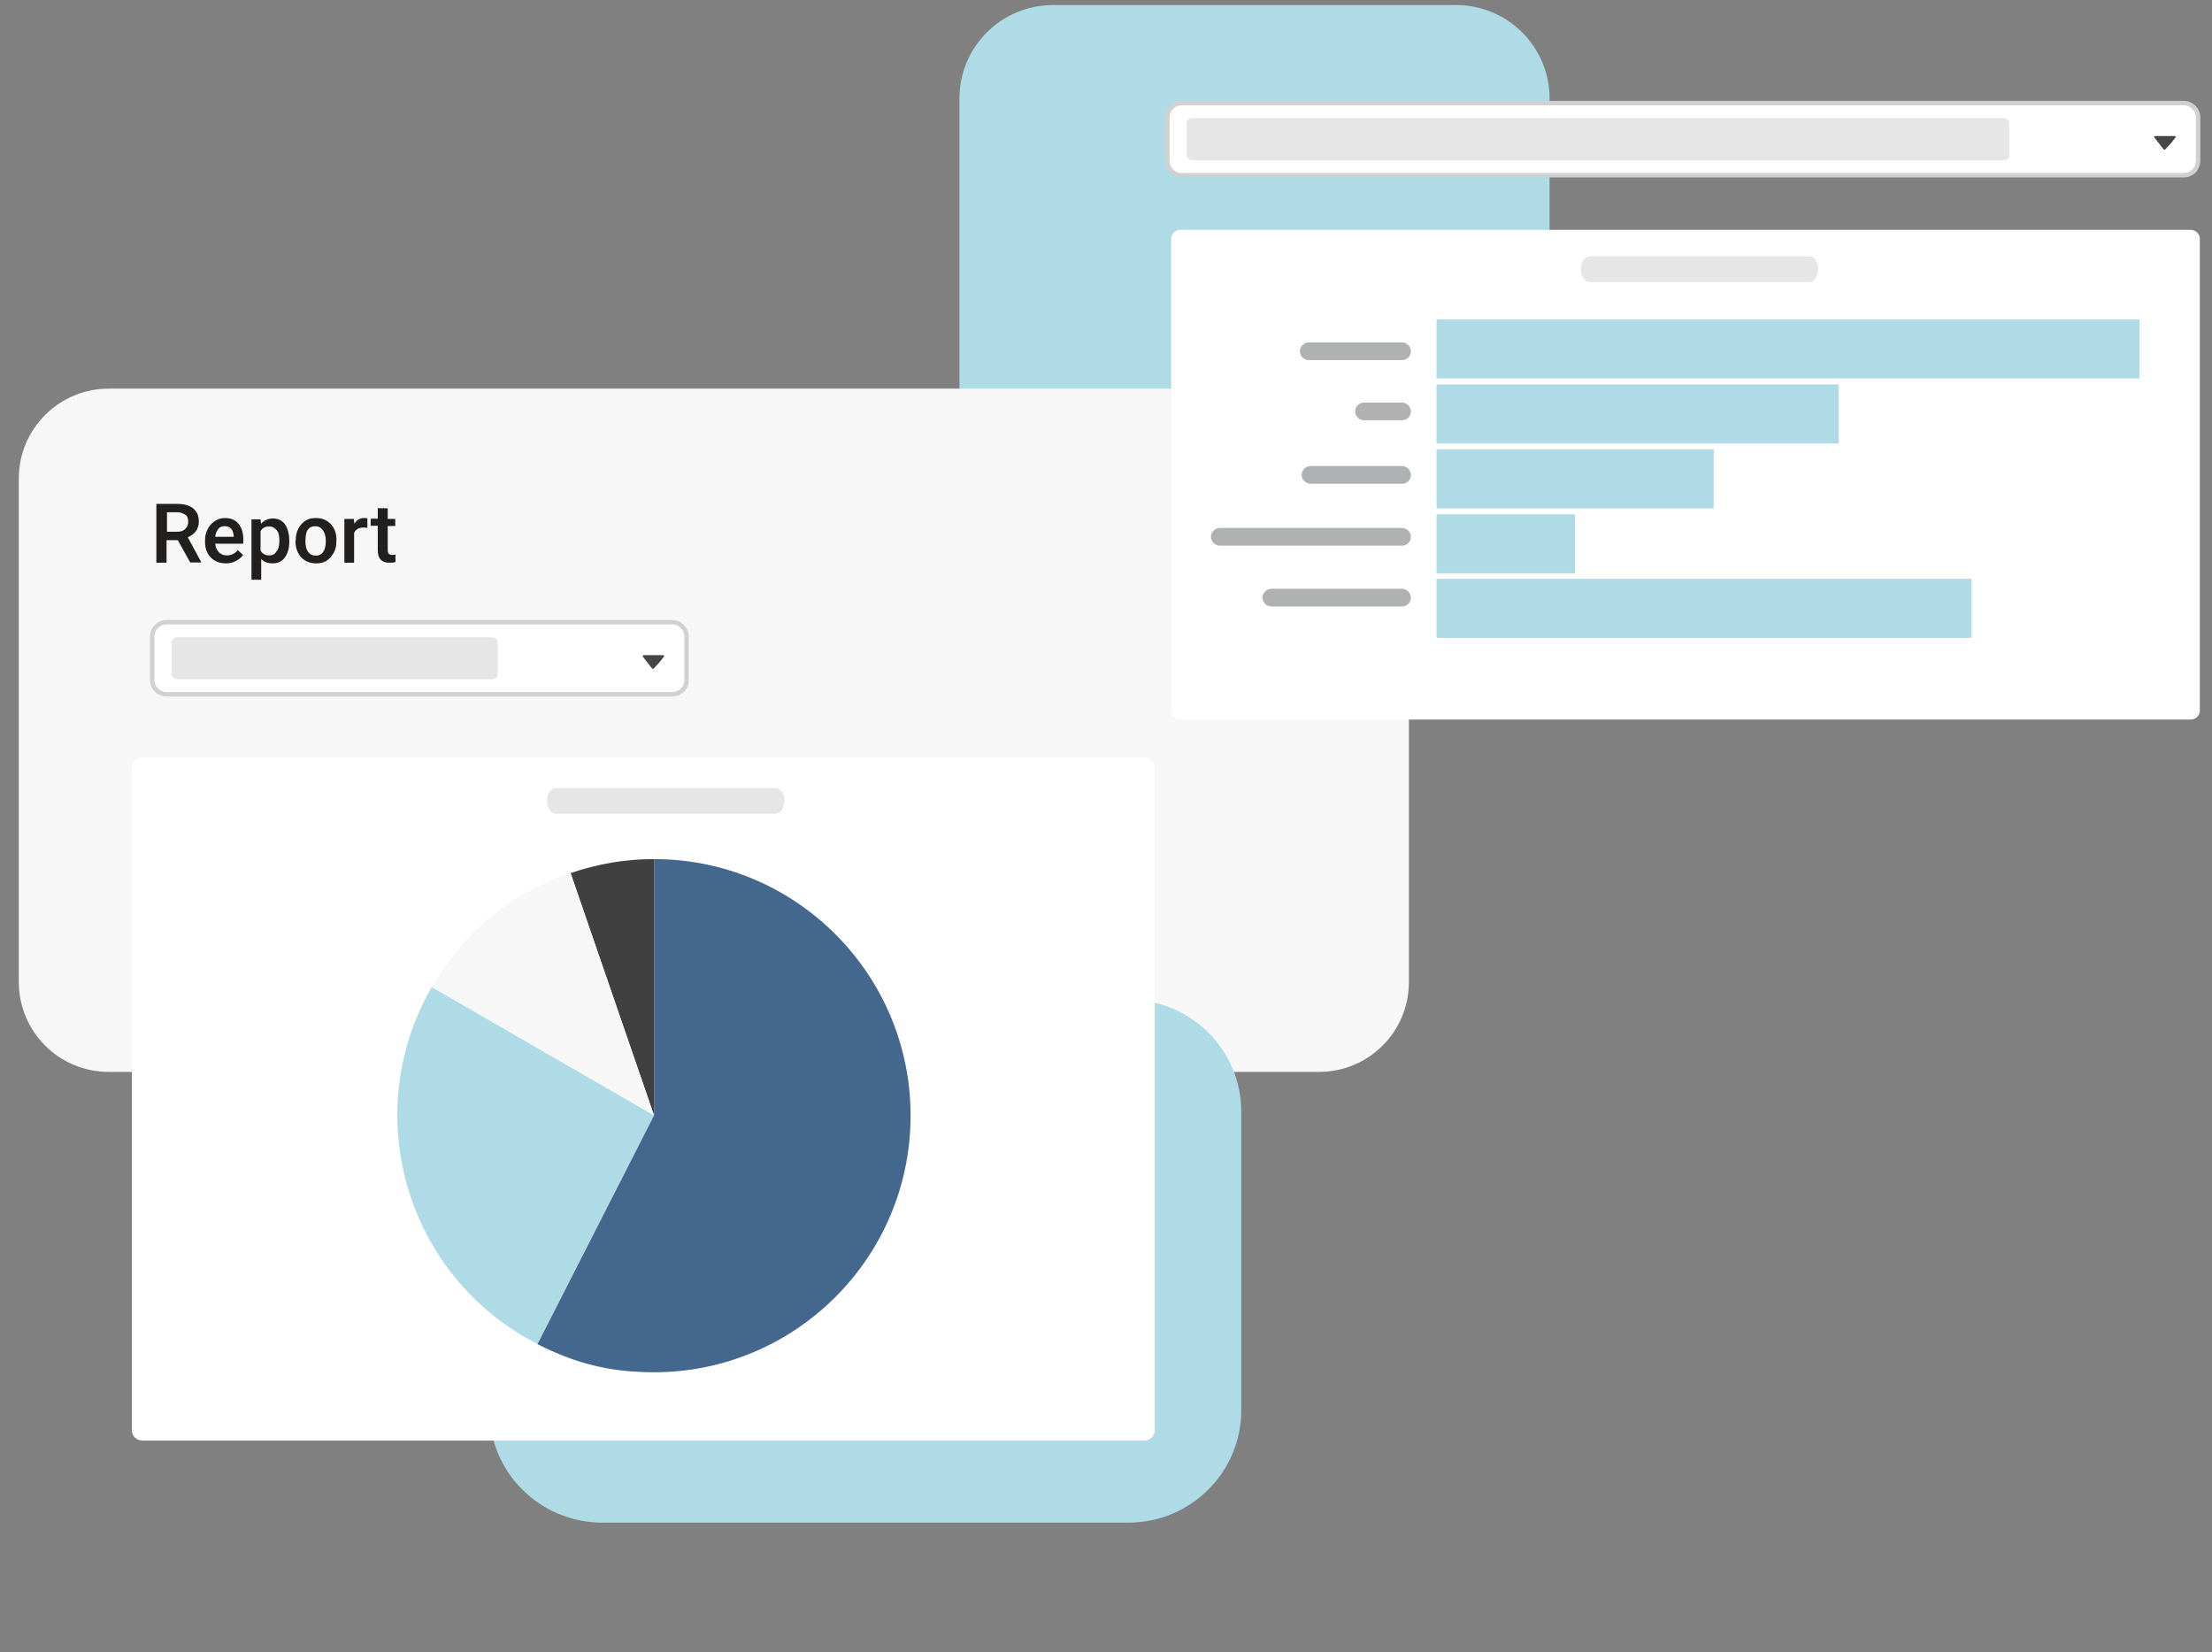
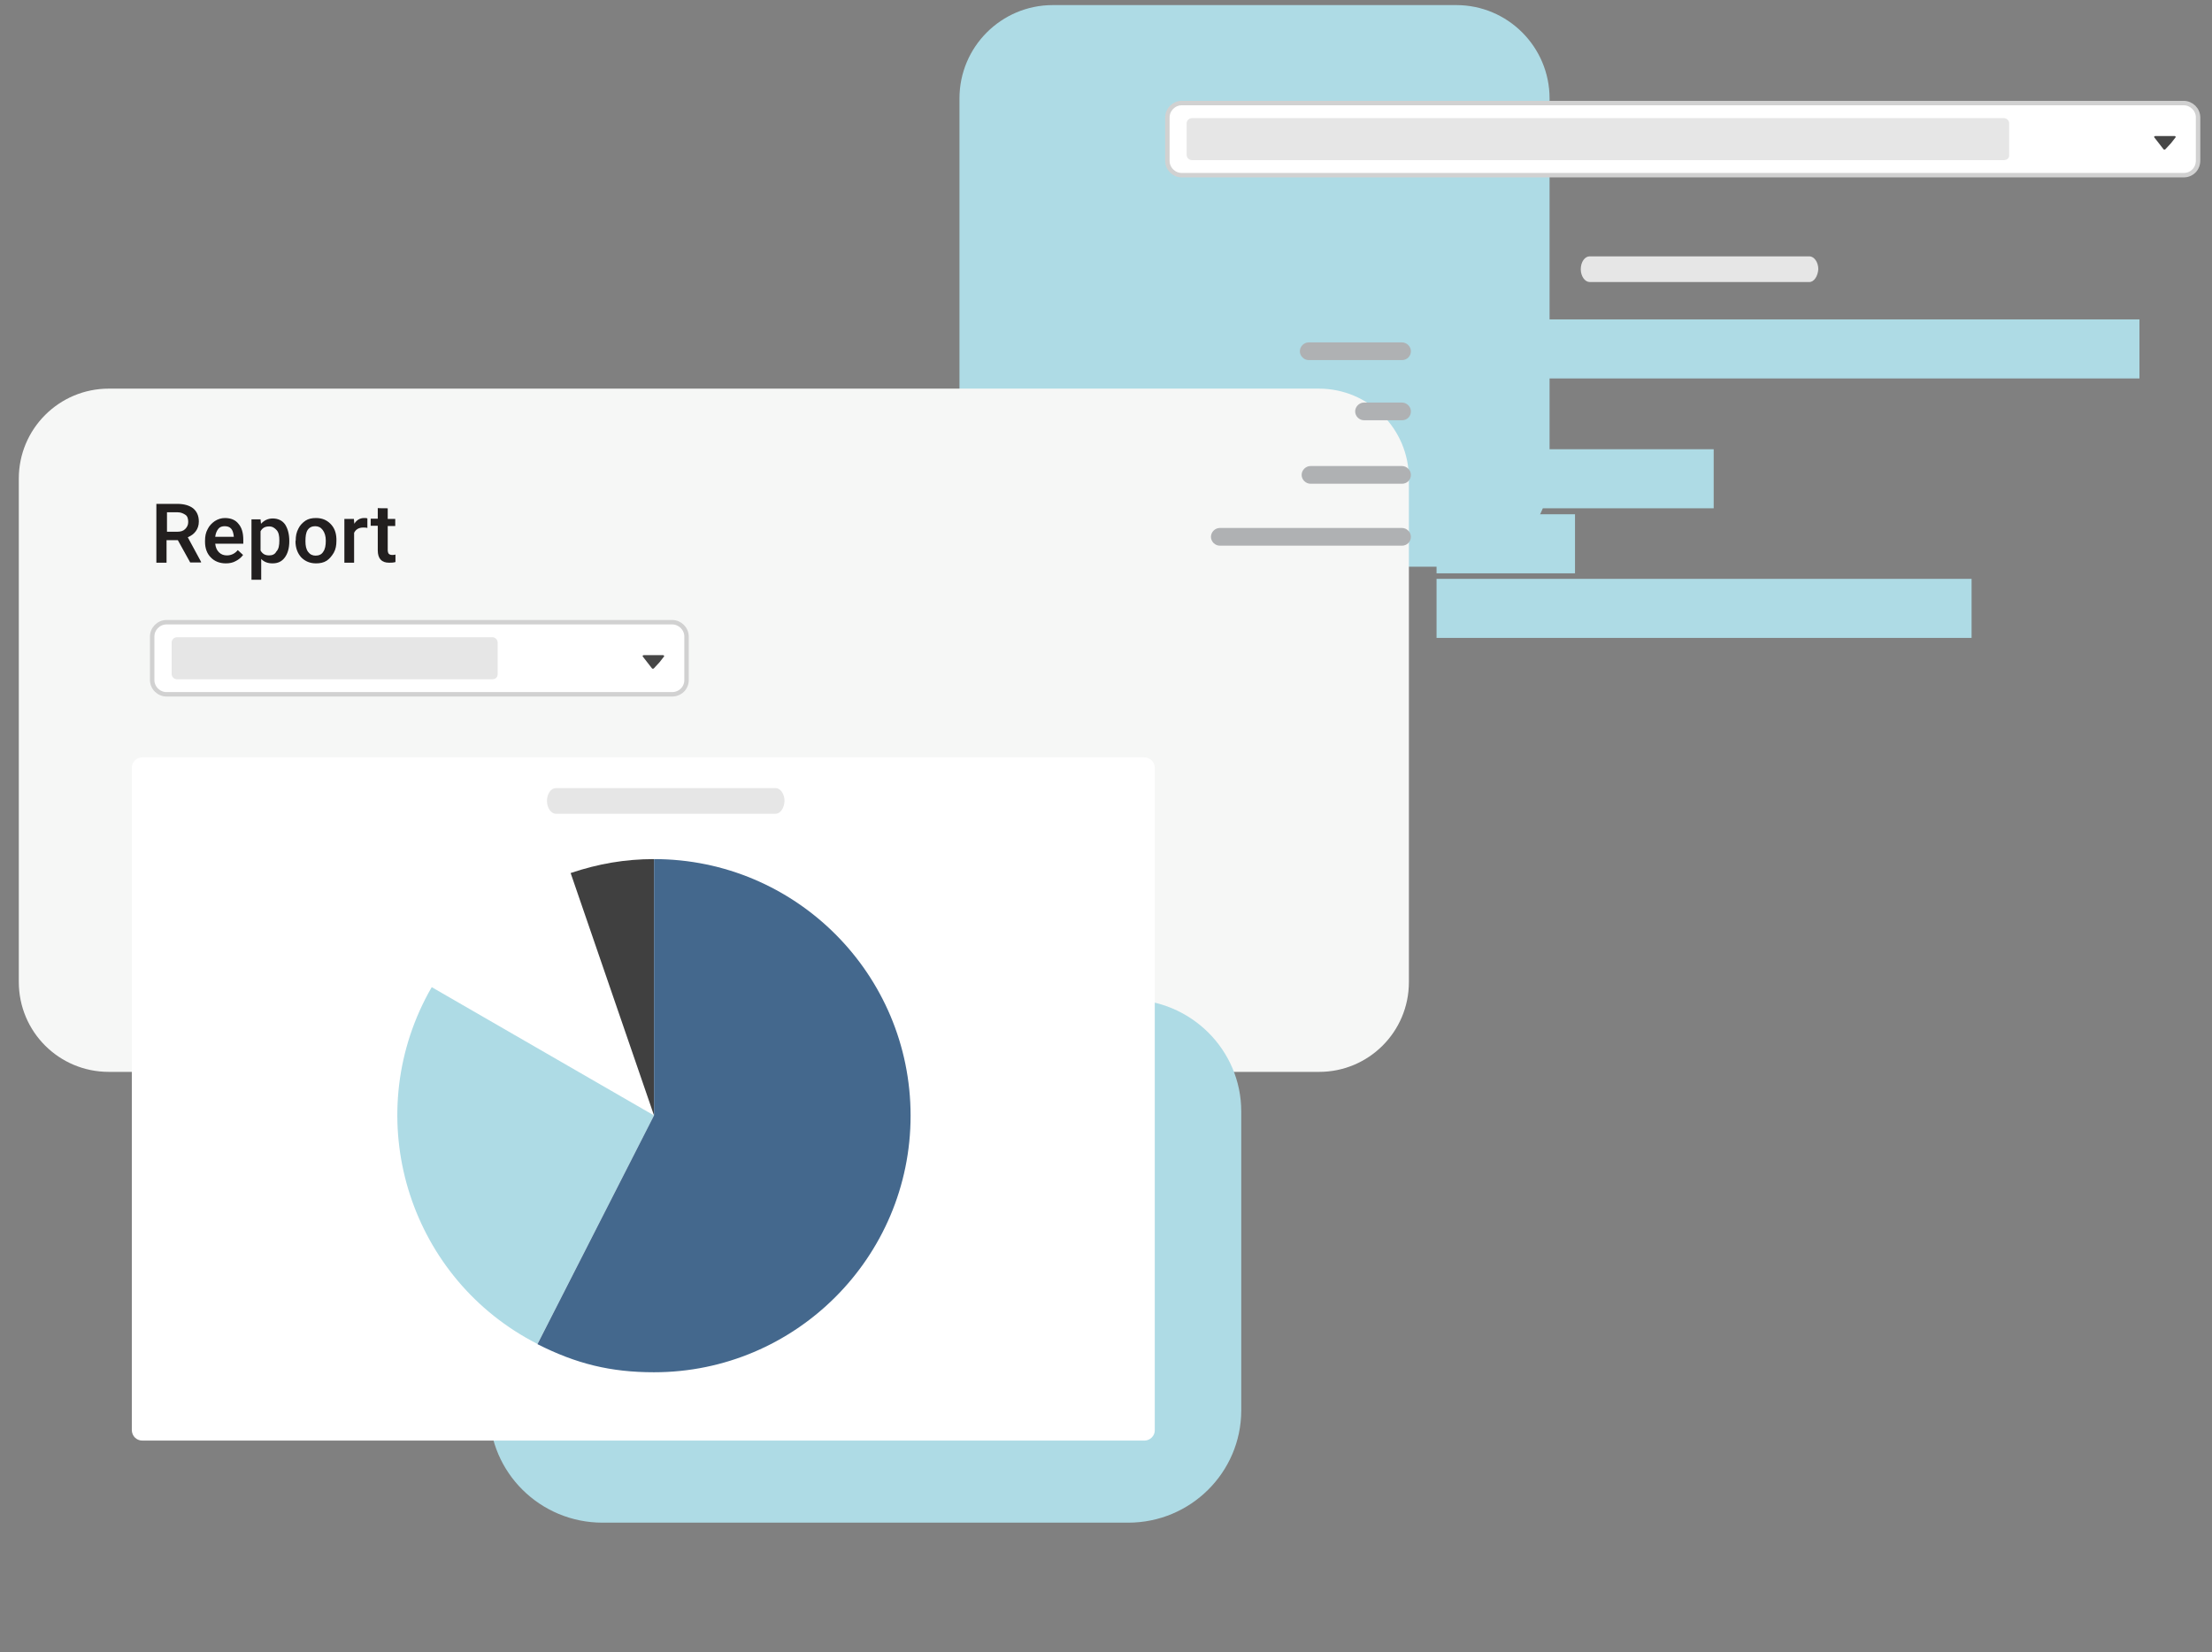
<svg xmlns="http://www.w3.org/2000/svg" version="1.1" id="Layer_1" x="0px" y="0px" viewBox="0 0 1000.1 747" style="enable-background:new 0 0 1000.1 747;" xml:space="preserve">
  <rect x="0" y="0" width="1000.1" height="747" fill="#808080" stroke="none" />
  <style type="text/css">
	.st0{fill:#FFFFFF;}
	.st1{fill:#D6D7D8;}
	.st2{fill:#FA615D;}
	.st3{fill:#DD4845;}
	.st4{fill:#FCBB41;}
	.st5{fill:#DCA244;}
	.st6{fill:#36CB4B;}
	.st7{fill:#28A835;}
	.st8{fill:#F5F5F5;}
	.st9{fill:#C8C7C9;}
	.st10{fill:#808080;}
	.st11{fill:#C5C5C5;}
	.st12{fill:#B6B8BA;}
	.st13{fill:#545454;}
	.st14{fill:#8BB5D5;}
	.st15{fill:#56BB55;}
	.st16{fill:#196FB1;}
	.st17{fill:#2D3E50;}
	.st18{fill:#309FD6;}
	.st19{fill:#949DA5;}
	.st20{fill:#269ED8;}
	.st21{opacity:0.32;fill:#A5A7AA;enable-background:new    ;}
	.st22{opacity:0.38;fill:#A5A7AA;enable-background:new    ;}
	.st23{fill:none;stroke:#FFFFFF;stroke-width:9.306;stroke-miterlimit:10;}
	.st24{clip-path:url(#SVGID_00000060020540515383306000000009294319852152868230_);}
	.st25{fill:#FBFBFB;}
	.st26{fill:#303030;}
	.st27{fill:#3258A3;}
	.st28{clip-path:url(#SVGID_00000046341117849510044630000011162615324935729297_);fill:#FBFBFB;}
	.st29{enable-background:new    ;}
	.st30{fill:#919AA2;}
	.st31{fill:none;stroke:#919AA2;stroke-width:8.164;stroke-linecap:round;stroke-miterlimit:10;}
	.st32{fill:#5A5A5A;}
	.st33{fill:#BBBDBF;}
	.st34{opacity:0.49;fill:none;stroke:#BBBBBC;stroke-width:0.518;stroke-miterlimit:10;enable-background:new    ;}
	.st35{fill:#00CB49;}
	.st36{fill:#EEEFEF;stroke:#BCBCBC;stroke-width:1.462;stroke-miterlimit:10;}
	.st37{opacity:0.32;fill:#AEB0B3;enable-background:new    ;}
	.st38{clip-path:url(#SVGID_00000152236193984562595710000002072362555533931699_);}
	.st39{fill:#EBEBEB;}
	.st40{fill:#EEEFEF;stroke:#BCBCBC;stroke-width:1.869;stroke-miterlimit:10;}
	.st41{fill:#EEEFEF;}
	.st42{fill:#BCBCBC;}
	.st43{fill:#666666;}
	.st44{fill:#DADBDC;}
	.st45{fill:#EEEFEF;stroke:#BCBCBC;stroke-width:1.832;stroke-miterlimit:10;}
	.st46{opacity:0.38;fill:#AEB0B3;enable-background:new    ;}
	.st47{fill:none;stroke:#FFFFFF;stroke-width:8.523;stroke-miterlimit:10;}
	.st48{fill:#ADB1B6;}
	.st49{fill:#FAFAFA;}
	.st50{fill:#B2E2EA;}
	.st51{fill:#ABAFB4;}
	.st52{fill:#8AB5D5;}
	.st53{fill:#F3F4F3;}
	.st54{fill:none;stroke:#000000;stroke-width:0.942;stroke-linecap:round;stroke-linejoin:round;stroke-miterlimit:10;}
	.st55{clip-path:url(#SVGID_00000131353234088382966340000013846023939160488069_);}
	.st56{fill:#00A6DF;stroke:#E4E4E4;stroke-width:2.564;stroke-miterlimit:10;}
	.st57{fill:#86CC24;stroke:#E4E4E4;stroke-width:2.564;stroke-miterlimit:10;}
	.st58{fill:#EFEFEF;}
	.st59{fill:#FFFFFF;stroke:#BCBCBC;stroke-width:1.339;stroke-linecap:round;stroke-linejoin:round;stroke-miterlimit:10;}
	.st60{fill:#787778;}
	.st61{fill:#565656;}
	.st62{fill:none;stroke:#8A8A8A;stroke-width:2.123;stroke-linecap:round;stroke-linejoin:round;stroke-miterlimit:10;}
	.st63{fill:#8A8A8A;}
	.st64{fill:#0087C5;}
	.st65{fill:#BDBFC1;}
	.st66{fill:none;stroke:#AFB1B4;stroke-width:0.813;stroke-miterlimit:10;}
	.st67{fill:#C8E0F4;}
	.st68{fill:none;stroke:#FFFFFF;stroke-width:0.813;stroke-miterlimit:10;}
	.st69{fill:#007AC0;}
	.st70{opacity:0.32;fill:#AFB1B4;enable-background:new    ;}
	.st71{opacity:0.38;fill:#AFB1B4;enable-background:new    ;}
	.st72{fill:none;stroke:#FFFFFF;stroke-width:5.643;stroke-miterlimit:10;}
	.st73{clip-path:url(#SVGID_00000105414718767636119750000005446971446206923661_);}
	.st74{fill:#FDFFC0;}
	.st75{fill:#C1E5C4;}
	.st76{fill:#196FB3;}
	.st77{clip-path:url(#SVGID_00000150068586951174105070000004050035034293571245_);}
	.st78{fill:#FFC2C5;}
	.st79{fill:#F1F1F1;}
	.st80{fill:#FCFDFC;}
	.st81{fill:#59B754;}
	.st82{fill:#25A0DA;}
	.st83{fill:#DBDCDD;}
	.st84{fill:none;stroke:#196FB3;stroke-width:1.967;stroke-miterlimit:10;}
	.st85{fill:none;stroke:#DBDCDD;stroke-width:0.728;stroke-miterlimit:10;}
	.st86{fill:#E5E5E5;}
	.st87{fill:#FFFFFF;stroke:#DBDCDD;stroke-width:1.967;stroke-miterlimit:10;}
	.st88{fill:#8DB7D7;}
	.st89{opacity:0.49;fill:none;stroke:#B7B7B7;stroke-width:1.967;stroke-miterlimit:10;enable-background:new    ;}
	.st90{fill:#FCFCFB;}
	.st91{fill:#01B04B;}
	.st92{fill:#CCCCCC;}
	.st93{fill:none;stroke:#DBDCDD;stroke-width:1.24;stroke-miterlimit:10;}
	.st94{fill:#F0EFEF;}
	.st95{opacity:0.32;fill:#A7A9AC;enable-background:new    ;}
	.st96{clip-path:url(#SVGID_00000031190896301708498270000016405887005799240841_);fill:#F1F1F1;}
	.st97{clip-path:url(#SVGID_00000139292861478360191220000014558953556055233169_);fill:#FCFDFC;}
	.st98{clip-path:url(#SVGID_00000157988804390787396700000007210906573626243514_);fill:#DBDCDD;}
	.st99{clip-path:url(#SVGID_00000056426020169647905340000002244023995227051662_);fill:#FFFFFF;}
	.st100{clip-path:url(#SVGID_00000152986125805382654990000012982226332680170429_);fill:#DBDCDD;}
	.st101{clip-path:url(#SVGID_00000087412803638545940020000010321833779965889938_);fill:#FFFFFF;}
	.st102{clip-path:url(#SVGID_00000017489068436824144310000005853900729076542346_);fill:#DBDCDD;}
	.st103{clip-path:url(#SVGID_00000114044196416300225900000016155154159736195262_);fill:#DBDCDD;}
	
		.st104{clip-path:url(#SVGID_00000141457341505936609780000002998469918707131298_);fill:none;stroke:#DBDCDD;stroke-width:0.826;stroke-miterlimit:10;}
	.st105{clip-path:url(#SVGID_00000022535275592643377410000014697075659660767115_);fill:#E5E5E5;}
	.st106{clip-path:url(#SVGID_00000023279237156234892580000014411594222093338015_);fill:#F5F5F5;}
	.st107{clip-path:url(#SVGID_00000158734369424206435580000004318620337003104943_);fill:#F5F5F5;}
	.st108{clip-path:url(#SVGID_00000070099773583675785810000010018606038322916512_);fill:#FFFFFF;}
	.st109{clip-path:url(#SVGID_00000139259283936541140460000009512383824498950822_);fill:#FFFFFF;}
	
		.st110{opacity:0.49;clip-path:url(#SVGID_00000056428977364702962340000002376581848216074152_);fill:none;stroke:#B7B7B7;stroke-width:3.935;stroke-miterlimit:10;enable-background:new    ;}
	.st111{clip-path:url(#SVGID_00000005975783979773293810000010932535689249935274_);}
	.st112{clip-path:url(#SVGID_00000101070465198695388780000008100950433287860388_);}
	.st113{clip-path:url(#SVGID_00000149353645471367821490000015616061592431059856_);}
	.st114{clip-path:url(#SVGID_00000167389360366933256060000001640785485286655659_);}
	.st115{clip-path:url(#SVGID_00000089547125475677594860000005093949197175029417_);}
	.st116{clip-path:url(#SVGID_00000150077319078440246830000000929098028510383263_);}
	.st117{clip-path:url(#SVGID_00000176738779802294059480000013013141984124541057_);}
	.st118{clip-path:url(#SVGID_00000030468377238075474750000012836331517239392391_);}
	.st119{clip-path:url(#SVGID_00000157997586510893662660000008039623913211346359_);}
	.st120{clip-path:url(#SVGID_00000050624419193143740840000011812431984872397467_);}
	.st121{clip-path:url(#SVGID_00000122707048449927684140000017268676249527797387_);}
	.st122{clip-path:url(#SVGID_00000060731002103769290640000016704039312959804807_);}
	.st123{clip-path:url(#SVGID_00000018219838294948039400000015904456921969961123_);}
	.st124{clip-path:url(#SVGID_00000183943176622156577500000013277152836089947066_);}
	.st125{clip-path:url(#SVGID_00000041264640304548372910000002373427342365694138_);}
	.st126{clip-path:url(#SVGID_00000036247552089259258570000013606829254172689852_);}
	.st127{clip-path:url(#SVGID_00000037655879360568316280000006441554610717798798_);}
	.st128{clip-path:url(#SVGID_00000026148088126105690520000005375662836060919202_);}
	.st129{clip-path:url(#SVGID_00000175317487505000653310000003227868335020518276_);}
	.st130{clip-path:url(#SVGID_00000096045910960749174290000008687108589314223805_);}
	.st131{clip-path:url(#SVGID_00000111172818685165822330000007110249871779783044_);fill:#FCFDFC;}
	.st132{clip-path:url(#SVGID_00000155108971871062915420000002427678151825979836_);}
	.st133{clip-path:url(#SVGID_00000146491184181792491010000001677072242239016590_);}
	.st134{clip-path:url(#SVGID_00000079476192358739249210000009085013978122005903_);}
	.st135{clip-path:url(#SVGID_00000000903162690679394780000000163696753944219055_);}
	.st136{clip-path:url(#SVGID_00000066495243983683605650000018141777661809455752_);}
	.st137{clip-path:url(#SVGID_00000156561946569963665720000001104597589743682727_);}
	.st138{clip-path:url(#SVGID_00000036223066075252805490000013687430798898576775_);}
	.st139{clip-path:url(#SVGID_00000137814930407184618080000001815247246380376755_);}
	.st140{clip-path:url(#SVGID_00000083060293137261837450000005953600747347820681_);}
	.st141{clip-path:url(#SVGID_00000181071146593212386680000005235836614925862027_);}
	.st142{clip-path:url(#SVGID_00000142155751917344125190000017420677628652151941_);}
	.st143{clip-path:url(#SVGID_00000168100430065801049750000016095931652665791654_);}
	.st144{clip-path:url(#SVGID_00000120531066410807250110000001395425741243985288_);fill:#01B04B;}
	.st145{clip-path:url(#SVGID_00000008126718452900253220000016952557480476989091_);fill:#CCCCCC;}
	.st146{clip-path:url(#SVGID_00000098933910086857979810000016548708963828945548_);fill:#01B04B;}
	.st147{clip-path:url(#SVGID_00000182512064148627246420000017869736010248580247_);fill:#01B04B;}
	.st148{clip-path:url(#SVGID_00000064321851643625952310000013703151968229327539_);fill:#CCCCCC;}
	.st149{clip-path:url(#SVGID_00000130647948811570596560000017471080637748122809_);fill:#CCCCCC;}
	.st150{clip-path:url(#SVGID_00000116927699671791176390000017183843613846804897_);fill:#CCCCCC;}
	.st151{clip-path:url(#SVGID_00000043420735203414933250000008876909456938958263_);fill:#CCCCCC;}
	.st152{clip-path:url(#SVGID_00000022519954244038547000000003801795824751465134_);}
	.st153{clip-path:url(#SVGID_00000069392366575813584910000010757197853304499087_);}
	.st154{clip-path:url(#SVGID_00000098933372817477249420000014272198635386992273_);}
	.st155{clip-path:url(#SVGID_00000115495773745976271000000006240734289198688640_);}
	.st156{clip-path:url(#SVGID_00000081618958614839429580000010047318271837882505_);}
	.st157{clip-path:url(#SVGID_00000148635101537921771750000016889546877524581049_);}
	.st158{clip-path:url(#SVGID_00000167382982075584103020000002144229156678687652_);}
	.st159{clip-path:url(#SVGID_00000168831694607523144660000005776559793830750121_);}
	.st160{clip-path:url(#SVGID_00000152983382020955871640000005147470305763027604_);}
	.st161{clip-path:url(#SVGID_00000087398931954950026860000010284426929630232740_);}
	.st162{clip-path:url(#SVGID_00000013876014605921153580000013059646906142565784_);}
	.st163{clip-path:url(#SVGID_00000015324517702280401950000002599199779877114289_);}
	.st164{clip-path:url(#SVGID_00000054258813532923429220000012539004407999264131_);}
	.st165{clip-path:url(#SVGID_00000106835451142676952480000008331065530957110413_);}
	.st166{clip-path:url(#SVGID_00000124130334979362466330000006129471841109436830_);}
	.st167{clip-path:url(#SVGID_00000111895586988206332930000008259218483112471207_);}
	.st168{clip-path:url(#SVGID_00000145058802299363276130000003566432473162754721_);}
	.st169{clip-path:url(#SVGID_00000053536810933626007690000017391914966142826646_);}
	.st170{clip-path:url(#SVGID_00000080199615691176878230000006289731958059537038_);}
	.st171{clip-path:url(#SVGID_00000119799721317041646130000011203774538875575430_);}
	.st172{clip-path:url(#SVGID_00000091734359571309709860000016503811916820211132_);}
	.st173{clip-path:url(#SVGID_00000065789942488859334430000007510823302614729405_);}
	.st174{clip-path:url(#SVGID_00000122714754595694677640000001576496977863194017_);}
	.st175{clip-path:url(#SVGID_00000057867402110491434510000006223386913035390892_);}
	.st176{clip-path:url(#SVGID_00000070120153365692271160000001403642850360470678_);}
	.st177{clip-path:url(#SVGID_00000163777166683411762670000007287279524619022230_);}
	.st178{clip-path:url(#SVGID_00000145774358370017837210000001297848880375988115_);}
	.st179{clip-path:url(#SVGID_00000092436057987968615240000006878136355449387172_);}
	.st180{clip-path:url(#SVGID_00000139988257614099595290000012394280044492981912_);}
	.st181{clip-path:url(#SVGID_00000109713513430411052440000000697525983595023002_);}
	.st182{clip-path:url(#SVGID_00000132789888136393428710000014109707695140895166_);}
	.st183{clip-path:url(#SVGID_00000026852485216461312090000006406149002439703170_);}
	.st184{clip-path:url(#SVGID_00000183244372659181053940000003600004048178982808_);}
	.st185{clip-path:url(#SVGID_00000123402729635578096850000007517878321675270565_);}
	.st186{clip-path:url(#SVGID_00000093867282139008961170000009142150525654506891_);}
	.st187{clip-path:url(#SVGID_00000008150407451777450170000010740831485691351737_);}
	.st188{clip-path:url(#SVGID_00000060751715788090089420000001533064913904851096_);}
	.st189{clip-path:url(#SVGID_00000163785470859500144360000012537217755279224505_);}
	.st190{clip-path:url(#SVGID_00000124853092752984715000000011804481995806508977_);}
	.st191{clip-path:url(#SVGID_00000132073286303333913700000008988095676033062836_);}
	.st192{clip-path:url(#SVGID_00000071521019702477213860000009456932581312580286_);}
	.st193{clip-path:url(#SVGID_00000113330115733928847400000005761136526761706409_);}
	.st194{clip-path:url(#SVGID_00000147941560871497909190000018360340333947825063_);}
	.st195{clip-path:url(#SVGID_00000024684425530111620610000002122064841072510092_);}
	.st196{clip-path:url(#SVGID_00000035517371973490234010000007531119169256245163_);}
	.st197{clip-path:url(#SVGID_00000062890826975166492790000006063194240936123049_);}
	.st198{clip-path:url(#SVGID_00000075164293867840923450000011714797628484693686_);}
	.st199{clip-path:url(#SVGID_00000119112282790803430970000017777766403863259299_);}
	.st200{clip-path:url(#SVGID_00000113344676620853712130000012697959636483884469_);}
	.st201{clip-path:url(#SVGID_00000093897329163138707560000003111639799884206497_);}
	.st202{clip-path:url(#SVGID_00000067224277211001579550000000485798567585817774_);}
	.st203{clip-path:url(#SVGID_00000124132302463345419850000012001977031265729428_);}
	.st204{clip-path:url(#SVGID_00000179630169199237846050000015077631731611990946_);}
	.st205{clip-path:url(#SVGID_00000183959504221989633080000014979523486279163044_);}
	.st206{clip-path:url(#SVGID_00000047060111180167943420000004138919498108687507_);}
	.st207{clip-path:url(#SVGID_00000168075867511495196310000010390090179133861298_);}
	.st208{clip-path:url(#SVGID_00000149384348956946490660000002803388210178428043_);}
	.st209{clip-path:url(#SVGID_00000084488337768193607240000013845581883141050509_);}
	.st210{clip-path:url(#SVGID_00000045620741903468443620000007540467796517270447_);}
	.st211{clip-path:url(#SVGID_00000113326714202199127940000005069889786674809496_);}
	.st212{clip-path:url(#SVGID_00000030451811741431680780000014934519346922123668_);}
	.st213{clip-path:url(#SVGID_00000156552528016967422660000014390341032986026421_);}
	.st214{clip-path:url(#SVGID_00000003797556812655712860000003156373577799632804_);}
	.st215{clip-path:url(#SVGID_00000022535001361584558010000014584845245117388953_);}
	.st216{clip-path:url(#SVGID_00000157998707228988514040000009602067898371641264_);}
	.st217{clip-path:url(#SVGID_00000061438544230061654020000006390675998409909947_);}
	.st218{clip-path:url(#SVGID_00000021113231868562541710000003126621645705857948_);}
	.st219{clip-path:url(#SVGID_00000129892857780031703510000006491196336257068970_);}
	.st220{clip-path:url(#SVGID_00000151504460576839197550000009327644427681436044_);}
	.st221{clip-path:url(#SVGID_00000040557645954021948770000008735232383399913859_);}
	.st222{clip-path:url(#SVGID_00000075128257961553113670000014632129292834994351_);}
	.st223{clip-path:url(#SVGID_00000035501537413432059320000014346457090594859705_);}
	.st224{clip-path:url(#SVGID_00000094616733961884921470000006477313144560281996_);}
	.st225{clip-path:url(#SVGID_00000153682548573399645310000009370267664941603717_);}
	.st226{clip-path:url(#SVGID_00000101099575906066872340000017257710176370281101_);}
	.st227{clip-path:url(#SVGID_00000127733109632684863730000005020787596530192552_);}
	.st228{clip-path:url(#SVGID_00000073721946229516367700000004701022939222266028_);}
	.st229{clip-path:url(#SVGID_00000039846566210540481370000006618287961361760129_);}
	.st230{clip-path:url(#SVGID_00000047035216523861259170000005654698918968447660_);}
	.st231{clip-path:url(#SVGID_00000085233916998621963420000004888185783910495391_);}
	.st232{clip-path:url(#SVGID_00000183226129838562661660000002491110067748655806_);}
	.st233{clip-path:url(#SVGID_00000069378789897084916900000004939794592604277402_);}
	.st234{clip-path:url(#SVGID_00000053531270665691849720000007743851173799851178_);}
	.st235{clip-path:url(#SVGID_00000023275299005959468740000001778674060297697464_);}
	.st236{clip-path:url(#SVGID_00000173872964313500631570000001625799464210922637_);}
	
		.st237{clip-path:url(#SVGID_00000099631359460779625170000005427534664501362845_);fill:none;stroke:#DBDCDD;stroke-width:1.24;stroke-miterlimit:10;}
	.st238{clip-path:url(#SVGID_00000175311713354858375540000014176686377139535779_);}
	.st239{clip-path:url(#SVGID_00000076563340140159406430000009878195887596009600_);}
	.st240{clip-path:url(#SVGID_00000049913016143766330670000017885155580808973955_);}
	.st241{clip-path:url(#SVGID_00000006681925368621323610000000669819610165143176_);}
	.st242{clip-path:url(#SVGID_00000065069411164069477290000017630470427132803225_);}
	.st243{clip-path:url(#SVGID_00000021824126283134805060000006357591360657088658_);}
	.st244{clip-path:url(#SVGID_00000028306410912807464080000011138626164196518051_);}
	.st245{clip-path:url(#SVGID_00000006672322932994265500000011039687665357693848_);}
	.st246{clip-path:url(#SVGID_00000067230621179424293300000017348740248515977919_);}
	.st247{clip-path:url(#SVGID_00000024694946072308504480000011179307755807849371_);}
	.st248{clip-path:url(#SVGID_00000018944203449984512360000017266524746016153770_);}
	.st249{clip-path:url(#SVGID_00000167354482460295365370000004577836837476550302_);}
	.st250{clip-path:url(#SVGID_00000127010411235953244100000015005426219259638419_);}
	.st251{clip-path:url(#SVGID_00000010281014892456380720000012111848336363013544_);}
	.st252{clip-path:url(#SVGID_00000000939456260057530240000002117817878543847342_);}
	.st253{clip-path:url(#SVGID_00000110456921504814580850000015644312270931164851_);}
	.st254{clip-path:url(#SVGID_00000062150757158645244070000003124070809266781627_);}
	.st255{clip-path:url(#SVGID_00000073687688600989198890000011806216863511578545_);}
	.st256{clip-path:url(#SVGID_00000160888468376944037000000000976799406089637002_);}
	.st257{clip-path:url(#SVGID_00000052076330581855434380000016432572435312936079_);}
	.st258{clip-path:url(#SVGID_00000028316726322339287350000013409798421341889931_);}
	.st259{clip-path:url(#SVGID_00000135660447210470228890000018106258844464254883_);}
	.st260{clip-path:url(#SVGID_00000122681680817886693230000015597251581082099090_);}
	.st261{clip-path:url(#SVGID_00000148627576932379832080000016245021855112448661_);}
	.st262{clip-path:url(#SVGID_00000034077685845693319080000015886083659992349325_);}
	.st263{clip-path:url(#SVGID_00000177468437512769121690000015353492875172356506_);}
	.st264{clip-path:url(#SVGID_00000139296206924591043320000005328718907757329318_);}
	.st265{clip-path:url(#SVGID_00000063634310260511500670000002368799836753708184_);}
	.st266{clip-path:url(#SVGID_00000013881689589967888880000003966635354516514489_);}
	.st267{clip-path:url(#SVGID_00000142894012169045408740000016884197162362420389_);}
	.st268{clip-path:url(#SVGID_00000141435885162281472610000004867236013651869824_);}
	.st269{clip-path:url(#SVGID_00000013896424254802143420000011524378532660531899_);}
	.st270{clip-path:url(#SVGID_00000092449527483922469940000013375442218297501374_);}
	.st271{clip-path:url(#SVGID_00000004509502233867068230000003359707319967211682_);}
	.st272{clip-path:url(#SVGID_00000174565686702823824600000001913107217475249797_);}
	.st273{clip-path:url(#SVGID_00000074404460117377905190000001092885469647746472_);}
	.st274{clip-path:url(#SVGID_00000103223676490542736000000005838631666633294996_);}
	.st275{clip-path:url(#SVGID_00000090281195525513487230000005609803739667031466_);}
	.st276{clip-path:url(#SVGID_00000170248856902961031480000017105495359283168902_);}
	.st277{clip-path:url(#SVGID_00000021808358346304621180000002729882951825809290_);}
	.st278{clip-path:url(#SVGID_00000162347998196414259880000011613981425028786324_);}
	.st279{clip-path:url(#SVGID_00000104702031164357087490000010737255553228619174_);}
	.st280{clip-path:url(#SVGID_00000156566221202132483790000003850668547294940317_);}
	.st281{clip-path:url(#SVGID_00000090289150683281059460000001758631142321129626_);}
	.st282{clip-path:url(#SVGID_00000041294752934335188170000001842445365525511607_);}
	.st283{clip-path:url(#SVGID_00000155854800732071145420000011245035623365197240_);}
	.st284{clip-path:url(#SVGID_00000151535134675013109410000016770625317244324506_);}
	.st285{clip-path:url(#SVGID_00000071517861701371294510000002803105132318118024_);}
	.st286{clip-path:url(#SVGID_00000038373624807071434870000005396393842981884803_);fill:#CCCCCC;}
	.st287{clip-path:url(#SVGID_00000034797450114240321550000010755335541010834110_);fill:#00B349;}
	.st288{clip-path:url(#SVGID_00000147939772559009107510000013789507313804703366_);fill:#FF0200;}
	.st289{clip-path:url(#SVGID_00000054969756824498640250000010640566066597869758_);fill:#FDFF00;}
	.st290{clip-path:url(#SVGID_00000179618778030456693190000006096806429528129173_);fill:#006EC2;}
	.st291{clip-path:url(#SVGID_00000116954647972352683450000011630511558608523437_);fill:#7127A4;}
	.st292{clip-path:url(#SVGID_00000083046670085024136050000014125938469597328547_);fill:#F0EFEF;}
	.st293{clip-path:url(#SVGID_00000080183655257634408280000013048598369975952542_);fill:#F0EFEF;}
	.st294{clip-path:url(#SVGID_00000090266867647253977920000009731612751329483666_);}
	.st295{clip-path:url(#SVGID_00000088839668424326563780000002612715842604408227_);}
	.st296{clip-path:url(#SVGID_00000042719523692966226770000014164727078841898392_);}
	.st297{clip-path:url(#SVGID_00000083071417662921734640000016580025224460562051_);}
	.st298{clip-path:url(#SVGID_00000066485227746360780790000004553121790003138202_);}
	.st299{clip-path:url(#SVGID_00000174578232893394578020000010617613914407558279_);}
	.st300{clip-path:url(#SVGID_00000075151016214309159030000014708187119750719634_);}
	.st301{clip-path:url(#SVGID_00000046320003955737996790000012857847525691398328_);}
	.st302{clip-path:url(#SVGID_00000014612264703989538980000000940719066047519165_);}
	.st303{clip-path:url(#SVGID_00000121275400006342298010000008847671768148712604_);}
	.st304{clip-path:url(#SVGID_00000161625143196944451270000008159333990584715685_);}
	.st305{clip-path:url(#SVGID_00000082329612286483078410000001265560528703601315_);}
	.st306{clip-path:url(#SVGID_00000123408299696467291620000014341979193617391746_);}
	.st307{clip-path:url(#SVGID_00000079480168787706172040000001417712036395861923_);}
	.st308{clip-path:url(#SVGID_00000176017299608832761450000017404871376253655430_);}
	.st309{clip-path:url(#SVGID_00000124130962535451560480000007677835073624332952_);}
	.st310{clip-path:url(#SVGID_00000103985344704140021440000014095270665402696847_);}
	.st311{clip-path:url(#SVGID_00000171715969406524713840000006101376561858047131_);}
	.st312{clip-path:url(#SVGID_00000078738655840766462070000000495248127967265470_);}
	.st313{clip-path:url(#SVGID_00000055680495438123044960000015915840340691343029_);}
	.st314{clip-path:url(#SVGID_00000028296399238481383740000002761941689342572182_);}
	.st315{clip-path:url(#SVGID_00000087390324828282240800000002708625234720320902_);}
	.st316{clip-path:url(#SVGID_00000070099024503802225920000017240124614400711070_);}
	.st317{clip-path:url(#SVGID_00000051360822167330993160000004296957401503962287_);}
	.st318{clip-path:url(#SVGID_00000162325314507065686790000008901036353252621704_);}
	.st319{clip-path:url(#SVGID_00000083080025582023736450000001224277221454976142_);}
	.st320{clip-path:url(#SVGID_00000127006102800431147100000006663169288636775818_);}
	.st321{clip-path:url(#SVGID_00000008126917786923241150000013430283111442152113_);}
	.st322{clip-path:url(#SVGID_00000045600504136185952340000012232491910398812032_);}
	.st323{clip-path:url(#SVGID_00000042732338794803998760000017058585305989114263_);}
	.st324{clip-path:url(#SVGID_00000147190796005939807880000008467049054326052225_);}
	.st325{clip-path:url(#SVGID_00000176032421041582007530000008797854991118517141_);}
	.st326{clip-path:url(#SVGID_00000106140445025033034980000001511643127056518536_);}
	.st327{clip-path:url(#SVGID_00000134225439139397540660000005709045217918138252_);}
	.st328{clip-path:url(#SVGID_00000052793240016748320960000000972938663057024398_);}
	.st329{clip-path:url(#SVGID_00000034050949085298138550000003696927011184706727_);}
	.st330{clip-path:url(#SVGID_00000075136135769315214080000006900408896351521213_);}
	.st331{clip-path:url(#SVGID_00000028282615403893354000000011917107846650504375_);}
	.st332{clip-path:url(#SVGID_00000076601174530635914410000001878252941816918417_);}
	.st333{clip-path:url(#SVGID_00000067929464451722685060000015676357125661270956_);}
	.st334{clip-path:url(#SVGID_00000104695151753858554530000017509083991895161510_);}
	.st335{clip-path:url(#SVGID_00000179647998967034475020000017888470636430702241_);}
	.st336{clip-path:url(#SVGID_00000109014707115870090770000001237093500608044215_);}
	.st337{clip-path:url(#SVGID_00000008107589853751948250000014704701878072170902_);}
	.st338{clip-path:url(#SVGID_00000052800187061163292440000017789151754672316593_);}
	.st339{clip-path:url(#SVGID_00000045590019442883092510000006898048711245254318_);}
	.st340{clip-path:url(#SVGID_00000005250053696406153660000011112002295667019180_);}
	.st341{clip-path:url(#SVGID_00000116216041062046354810000006550539987580442254_);}
	.st342{clip-path:url(#SVGID_00000112608359073303784800000018012361830702390454_);}
	.st343{clip-path:url(#SVGID_00000117649645317904120130000005600602911693214359_);}
	.st344{clip-path:url(#SVGID_00000030485190962573155670000003164058452842029990_);}
	.st345{clip-path:url(#SVGID_00000042016905819634454020000014785433416095430817_);}
	.st346{clip-path:url(#SVGID_00000109026387512070050600000013260333505448154520_);fill:#CCCCCC;}
	.st347{clip-path:url(#SVGID_00000037664914486457051270000004761978096572864397_);fill:#01B04B;}
	.st348{clip-path:url(#SVGID_00000117664573137430373270000007000240781933711261_);fill:#01B04B;}
	.st349{clip-path:url(#SVGID_00000099628513845727899060000014089634518838440090_);fill:#FF0200;}
	.st350{clip-path:url(#SVGID_00000090253378282035264870000013247315243146947486_);fill:#F7F8F9;}
	.st351{clip-path:url(#SVGID_00000026127823901748796980000005069950650859445166_);fill:#F7F8F9;}
	.st352{clip-path:url(#SVGID_00000009571498837234695090000002382420434312879791_);fill:#F7F8F9;}
	.st353{clip-path:url(#SVGID_00000036964360709028203130000004442035652654709691_);fill:#F7F8F9;}
	.st354{clip-path:url(#SVGID_00000008128511255312030140000005319750181084022696_);fill:#F7F8F9;}
	.st355{clip-path:url(#SVGID_00000002362009780778613680000015604863378421952425_);fill:#F7F8F9;}
	.st356{clip-path:url(#SVGID_00000157281157199323058640000014966553461867398550_);fill:#F7F8F9;}
	.st357{clip-path:url(#SVGID_00000115513213107431347940000014899342229634765195_);fill:#F7F8F9;}
	.st358{clip-path:url(#SVGID_00000060022477207395558240000000238885526615976110_);fill:#F7F8F9;}
	.st359{clip-path:url(#SVGID_00000072998771800176209130000000491098963238765700_);}
	.st360{clip-path:url(#SVGID_00000075145913298951217080000001512695354915965322_);}
	.st361{clip-path:url(#SVGID_00000004509321913443346490000010432688946854915747_);}
	.st362{clip-path:url(#SVGID_00000072958864909718919940000005488513639563739529_);}
	.st363{clip-path:url(#SVGID_00000117675817630777446310000001467675549172168861_);}
	.st364{clip-path:url(#SVGID_00000156570889347276663110000000142685461073288850_);}
	.st365{clip-path:url(#SVGID_00000165919025547629716060000013770986678664403381_);}
	.st366{clip-path:url(#SVGID_00000046323427921924950550000008534965868327941786_);}
	.st367{clip-path:url(#SVGID_00000013909932661018522180000014937636651153418627_);}
	.st368{clip-path:url(#SVGID_00000115492645596585437780000013201825368471564164_);}
	.st369{clip-path:url(#SVGID_00000093875894989904266770000003049164534487325075_);}
	.st370{clip-path:url(#SVGID_00000116222700393588145970000014900417490071197353_);}
	.st371{clip-path:url(#SVGID_00000137128737566333888970000002256476220438217883_);}
	.st372{clip-path:url(#SVGID_00000108270892473567112480000013336332877024353961_);}
	.st373{clip-path:url(#SVGID_00000101820646452227981040000005509850638083512990_);}
	.st374{clip-path:url(#SVGID_00000079445356232769388140000015835713076371436725_);}
	.st375{clip-path:url(#SVGID_00000038413693959598820880000005569175644391116687_);}
	.st376{clip-path:url(#SVGID_00000060732291427654987160000002791857661080970628_);}
	.st377{clip-path:url(#SVGID_00000096756275795802411880000017005097923824474276_);}
	.st378{clip-path:url(#SVGID_00000173134632015310010810000014855269814707085190_);}
	.st379{clip-path:url(#SVGID_00000018919360107949922070000009152237052651946121_);}
	.st380{clip-path:url(#SVGID_00000171719111207631323090000004925152963913956762_);}
	.st381{clip-path:url(#SVGID_00000137112289537540352430000006273561204340411555_);}
	.st382{clip-path:url(#SVGID_00000127742994472029942360000018111300244372300959_);}
	.st383{clip-path:url(#SVGID_00000152259036634540915040000015426267219094871218_);}
	.st384{clip-path:url(#SVGID_00000154408162147052646210000008820281515154869920_);}
	.st385{clip-path:url(#SVGID_00000133526699196843533690000011262279204744768929_);}
	.st386{clip-path:url(#SVGID_00000003089522295138733870000010123017807722361534_);}
	.st387{clip-path:url(#SVGID_00000005234768376178013350000004008264134639748497_);}
	.st388{clip-path:url(#SVGID_00000132800528549068501770000014999251822962196661_);}
	.st389{opacity:0.38;fill:#A7A9AC;enable-background:new    ;}
	.st390{fill:none;stroke:#FFFFFF;stroke-width:9.345;stroke-miterlimit:10;}
	.st391{fill:#6D6C6D;}
	.st392{fill:#446890;}
	.st393{fill:#5A81AF;}
	.st394{fill:#354F6F;}
	.st395{fill:#55BD53;}
	.st396{fill:#2B3D51;}
	.st397{fill:#C6DFF5;}
	.st398{fill:none;stroke:#DBDCDD;stroke-width:1.828;stroke-miterlimit:10;}
	.st399{fill:#0F6DB6;}
	.st400{fill:#FFFF95;}
	.st401{opacity:0.49;fill:none;stroke:#B6B6B7;stroke-width:0.366;stroke-miterlimit:10;enable-background:new    ;}
	.st402{fill:#B3E3EC;}
	.st403{clip-path:url(#SVGID_00000129903540508468763150000000616583738967106729_);}
	.st404{fill:#00A6DF;}
	.st405{fill:none;stroke:#EFEFEF;stroke-width:2.864;stroke-miterlimit:10;}
	.st406{fill:#939CA4;}
	.st407{fill:#44688D;}
	.st408{fill:none;stroke:#E6E6E6;stroke-width:2.732;stroke-linecap:round;stroke-linejoin:round;stroke-miterlimit:10;}
	.st409{fill:#0081D4;stroke:#000000;stroke-width:2.04;stroke-miterlimit:10;}
	.st410{fill:#B3B3B3;}
	.st411{fill:#FFFFFF;stroke:#000000;stroke-width:2.04;stroke-miterlimit:10;}
	.st412{fill:#E6E6E6;}
	.st413{fill:none;stroke:#E6E6E6;stroke-width:2.528;stroke-linecap:round;stroke-linejoin:round;stroke-miterlimit:10;}
	.st414{fill:none;stroke:#FFFFFF;stroke-width:2.851;stroke-linecap:round;stroke-linejoin:round;stroke-miterlimit:10;}
	.st415{fill:none;stroke:#EFEFEF;stroke-width:3.452;stroke-miterlimit:10;}
	.st416{fill:#EEF4F5;}
	.st417{fill:#CBE5ED;}
	.st418{fill:none;stroke:#E6E6E6;stroke-width:1.553;stroke-linecap:round;stroke-linejoin:round;stroke-miterlimit:10;}
	.st419{fill:none;stroke:#44688D;stroke-width:6.13;stroke-linecap:round;stroke-linejoin:round;stroke-miterlimit:10;}
	.st420{fill:#2E2E2E;}
	.st421{fill:#AEDBE5;}
	.st422{fill:#F6F7F6;}
	.st423{fill:#221F1F;}
	.st424{fill:#AFB1B3;}
	.st425{fill:#FFFFFF;stroke:#D1D1D1;stroke-width:2.005;stroke-linecap:round;stroke-linejoin:round;stroke-miterlimit:10;}
	.st426{fill:#464646;}
	.st427{fill:#404040;}
</style>
  <path class="st421" d="M658.4,256.2H476c-23.3,0-42.2-18.9-42.2-42.2V44.5c0-23.3,18.9-42.2,42.2-42.2h182.4  c23.3,0,42.2,18.9,42.2,42.2V214C700.6,237.3,681.7,256.2,658.4,256.2z" />
  <path class="st422" d="M596.4,484.6H49.2c-22.5,0-40.7-18.1-40.7-40.7V216.4c0-22.5,18.2-40.7,40.7-40.7h547.1  c22.5,0,40.7,18.2,40.7,40.7v227.6C637,466.5,618.8,484.6,596.4,484.6z" />
  <g>
    <path class="st423" d="M80.4,244.2h-5.1v10.2h-4.6v-26.6h9.4c3.1,0,5.5,0.7,7.2,2c1.7,1.4,2.6,3.4,2.6,6c0,1.7-0.5,3.2-1.4,4.4   s-2,2-3.6,2.7l6,11.1v0.3h-4.9L80.4,244.2z M75.3,240.4h4.8c1.5,0,2.7-0.3,3.6-1.2c0.9-0.9,1.4-1.9,1.4-3.2s-0.3-2.6-1.2-3.2   s-2-1.2-3.6-1.2h-4.8v8.9C75.5,240.4,75.3,240.4,75.3,240.4z" />
    <path class="st423" d="M102.1,254.7c-2.7,0-5.1-0.9-6.8-2.7c-1.7-1.7-2.6-4.1-2.6-7v-0.5c0-2,0.3-3.7,1.2-5.3   c0.7-1.5,1.9-2.7,3.2-3.6c1.4-0.9,2.9-1.4,4.6-1.4c2.7,0,4.8,0.9,6.1,2.6c1.5,1.7,2.2,4.1,2.2,7.3v1.7H97.3   c0.2,1.7,0.7,2.9,1.7,3.9c1,1,2.2,1.4,3.6,1.4c2,0,3.7-0.9,4.9-2.4l2.4,2.2c-0.9,1.2-1.9,2-3.2,2.7   C105.3,254.4,103.8,254.7,102.1,254.7z M101.6,237.9c-1.2,0-2.2,0.3-2.9,1.2c-0.7,0.9-1.2,2-1.4,3.6h8.4v-0.3   c-0.2-1.5-0.5-2.6-1.2-3.4C103.8,238.2,102.8,237.9,101.6,237.9z" />
    <path class="st423" d="M130.8,244.7c0,3.1-0.7,5.5-2,7.3c-1.4,1.9-3.2,2.7-5.6,2.7c-2.2,0-3.9-0.7-5.1-2v9.4h-4.4v-27.3h4.1l0.2,2   c1.4-1.5,3.1-2.4,5.3-2.4c2.4,0,4.3,0.9,5.6,2.7C130.1,239,130.8,241.4,130.8,244.7L130.8,244.7z M126.3,244.3c0-2-0.3-3.6-1.2-4.6   c-0.9-1-1.9-1.7-3.4-1.7c-1.9,0-3.1,0.7-3.9,2.2v8.7c0.9,1.5,2,2.2,3.9,2.2c1.4,0,2.6-0.5,3.2-1.7   C126,248.3,126.3,246.6,126.3,244.3z" />
    <path class="st423" d="M133.7,244.3c0-1.9,0.3-3.6,1.2-5.3c0.7-1.5,1.9-2.7,3.2-3.6c1.4-0.9,2.9-1.2,4.8-1.2c2.7,0,4.8,0.9,6.5,2.6   c1.7,1.7,2.6,3.9,2.7,6.8v1c0,1.9-0.3,3.7-1.2,5.3c-0.9,1.5-1.9,2.7-3.2,3.6c-1.4,0.9-3.1,1.2-4.8,1.2c-2.7,0-4.9-0.9-6.7-2.7   c-1.7-1.9-2.6-4.3-2.6-7.3L133.7,244.3L133.7,244.3z M138.1,244.7c0,2,0.3,3.6,1.2,4.8c0.9,1.2,2,1.7,3.4,1.7s2.7-0.5,3.4-1.7   c0.9-1.2,1.2-2.9,1.2-5.1c0-2-0.5-3.6-1.4-4.8c-0.9-1.2-2-1.7-3.4-1.7s-2.6,0.5-3.4,1.7C138.3,240.8,138.1,242.5,138.1,244.7z" />
    <path class="st423" d="M166.1,238.7c-0.5-0.2-1.2-0.2-1.9-0.2c-2,0-3.4,0.9-4.1,2.4v13.5h-4.4v-19.8h4.3l0.2,2.2   c1-1.7,2.6-2.6,4.4-2.6c0.7,0,1.2,0,1.5,0.2L166.1,238.7L166.1,238.7z" />
    <path class="st423" d="M175.3,229.8v4.8h3.4v3.2h-3.4v10.9c0,0.7,0.2,1.4,0.5,1.7c0.3,0.3,0.9,0.5,1.5,0.5c0.5,0,1,0,1.5-0.2v3.4   c-1,0.3-2,0.3-2.9,0.3c-3.4,0-5.1-1.9-5.1-5.6v-11.1h-3.2v-3.2h3.2v-4.8C170.8,229.8,175.3,229.8,175.3,229.8z" />
  </g>
  <g>
    <g>
-       <path class="st0" d="M990.5,325.3H533.6c-2.2,0-4.1-1.9-4.1-4.1V108c0-2.2,1.9-4.1,4.1-4.1h456.9c2.2,0,4.1,1.9,4.1,4.1v213.3    C994.6,323.5,992.7,325.3,990.5,325.3z" />
-     </g>
+       </g>
  </g>
  <rect x="649.5" y="144.4" class="st421" width="317.8" height="26.7" />
-   <rect x="649.5" y="173.8" class="st421" width="181.8" height="26.7" />
  <rect x="649.5" y="203.1" class="st421" width="125.3" height="26.7" />
  <rect x="649.5" y="232.5" class="st421" width="62.6" height="26.7" />
  <rect x="649.5" y="261.7" class="st421" width="241.9" height="26.7" />
  <path class="st424" d="M633.9,162.8h-42.2c-2.1,0-4-1.8-4-4l0,0c0-2.1,1.8-4,4-4h42.2c2.1,0,4,1.8,4,4l0,0  C637.9,161,636.1,162.8,633.9,162.8z" />
  <path class="st412" d="M818.1,127.5h-99.4c-2.1,0-4-2.6-4-5.8l0,0c0-3.2,1.8-5.8,4-5.8h99.4c2.1,0,4,2.6,4,5.8l0,0  C821.9,124.8,820.2,127.5,818.1,127.5z" />
  <path class="st424" d="M633.9,190h-17.2c-2.1,0-4-1.8-4-4l0,0c0-2.1,1.8-4,4-4h17.2c2.1,0,4,1.8,4,4l0,0  C637.9,188.3,636.1,190,633.9,190z" />
  <path class="st424" d="M633.9,218.7h-41.4c-2.1,0-4-1.8-4-4l0,0c0-2.1,1.8-4,4-4h41.4c2.1,0,4,1.8,4,4l0,0  C637.9,217,636.1,218.7,633.9,218.7z" />
-   <path class="st424" d="M633.9,274.2h-59.1c-2.1,0-4-1.8-4-4l0,0c0-2.1,1.8-4,4-4h59.1c2.1,0,4,1.8,4,4l0,0  C637.9,272.4,636.1,274.2,633.9,274.2z" />
  <path class="st424" d="M633.9,246.7h-82.4c-2.1,0-4-1.8-4-4l0,0c0-2.1,1.8-4,4-4h82.4c2.1,0,4,1.8,4,4l0,0  C637.9,244.9,636.1,246.7,633.9,246.7z" />
  <g>
    <path class="st39" d="M290.2,281.4h10.2c9.2-0.5,10,4.8,10,10.7v17.5c0,2.5-2,4.5-4.5,4.5H290c-5.5,0-10-4.8-10-10.7v-11.3   C280.2,286.2,284.8,281.4,290.2,281.4z" />
  </g>
  <path class="st425" d="M303.9,313.9H75.3c-3.5,0-6.5-2.9-6.5-6.5v-19.6c0-3.5,2.9-6.5,6.5-6.5h228.6c3.5,0,6.5,2.9,6.5,6.5v19.5  C310.5,311.1,307.4,313.9,303.9,313.9z" />
  <path class="st412" d="M222.6,307.1H80c-1.3,0-2.4-1.1-2.4-2.4v-14.2c0-1.3,1.1-2.4,2.4-2.4h142.6c1.3,0,2.4,1.1,2.4,2.4v14.3  C225,306.2,224,307.1,222.6,307.1z" />
  <path class="st412" d="M756,72.4H613.4c-1.3,0-2.4-1.1-2.4-2.4V55.8c0-1.3,1.1-2.4,2.4-2.4H756c1.3,0,2.4,1.1,2.4,2.4v14.3  C758.6,71.4,757.5,72.4,756,72.4z" />
  <path class="st426" d="M295.6,302.2c-0.2,0.2-0.6,0.2-0.8,0l-2.1-2.7l-2.1-2.7c-0.2-0.2,0-0.6,0.5-0.6h4.2h4.5  c0.2,0,0.5,0.2,0.5,0.5l-2.1,2.7L295.6,302.2z" />
  <g>
-     <path class="st39" d="M973.6,46.6h10.2c9.2-0.5,10,4.8,10,10.7v17.5c0,2.5-2,4.5-4.5,4.5h-15.9c-5.5,0-10-4.8-10-10.7V57.3   C963.6,51.5,968,46.6,973.6,46.6z" />
-   </g>
+     </g>
  <path class="st425" d="M987.3,79.2h-453c-3.5,0-6.5-2.9-6.5-6.5V53.1c0-3.5,2.9-6.5,6.5-6.5h453c3.5,0,6.5,2.9,6.5,6.5v19.5  C993.8,76.4,990.9,79.2,987.3,79.2z" />
  <path class="st412" d="M906,72.4H538.9c-1.3,0-2.4-1.1-2.4-2.4V55.8c0-1.3,1.1-2.4,2.4-2.4H906c1.3,0,2.4,1.1,2.4,2.4v14.3  C908.5,71.4,907.4,72.4,906,72.4z" />
  <path class="st426" d="M979,67.5c-0.2,0.2-0.6,0.2-0.8,0l-2.1-2.7l-2.1-2.7c-0.2-0.2,0-0.6,0.5-0.6h4.2h4.5c0.2,0,0.5,0.2,0.5,0.5  l-2.1,2.7L979,67.5z" />
  <path class="st421" d="M510.1,688.4H272.4c-28.2,0-51.1-22.7-51.1-50.6V502.5c0-27.9,22.9-50.6,51.1-50.6h237.7  c28.2,0,51.1,22.7,51.1,50.6v135.3C561.1,665.7,538.3,688.4,510.1,688.4z" />
  <g>
    <g>
      <path class="st0" d="M517.4,651.3h-453c-2.7,0-4.8-2.1-4.8-4.8V347.2c0-2.7,2.1-4.8,4.8-4.8h452.9c2.7,0,4.8,2.1,4.8,4.8v299.3    C522.2,649.1,520,651.3,517.4,651.3z" />
    </g>
  </g>
  <path class="st412" d="M350.7,367.9h-99.4c-2.1,0-4-2.6-4-5.8l0,0c0-3.2,1.8-5.8,4-5.8h99.4c2.1,0,4,2.6,4,5.8l0,0  C354.6,365.3,352.8,367.9,350.7,367.9z" />
  <path class="st427" d="M295.7,504.3L258,394.7c12.5-4.2,24.6-6.3,37.7-6.3L295.7,504.3L295.7,504.3z" />
-   <path class="st422" d="M295.7,504.3l-100.4-57.9c14.8-25.6,34.8-42.1,62.6-51.7L295.7,504.3z" />
  <path class="st421" d="M295.7,504.3L243,607.6c-57-29-79.8-98.9-50.7-156c0.7-1.4,2.1-4,2.9-5.3L295.7,504.3z" />
  <path class="st407" d="M295.7,504.3V388.4c64.1,0,116,52,116,116s-52,116-116,116c-19.6,0-35.1-3.8-52.7-12.7L295.7,504.3z" />
</svg>